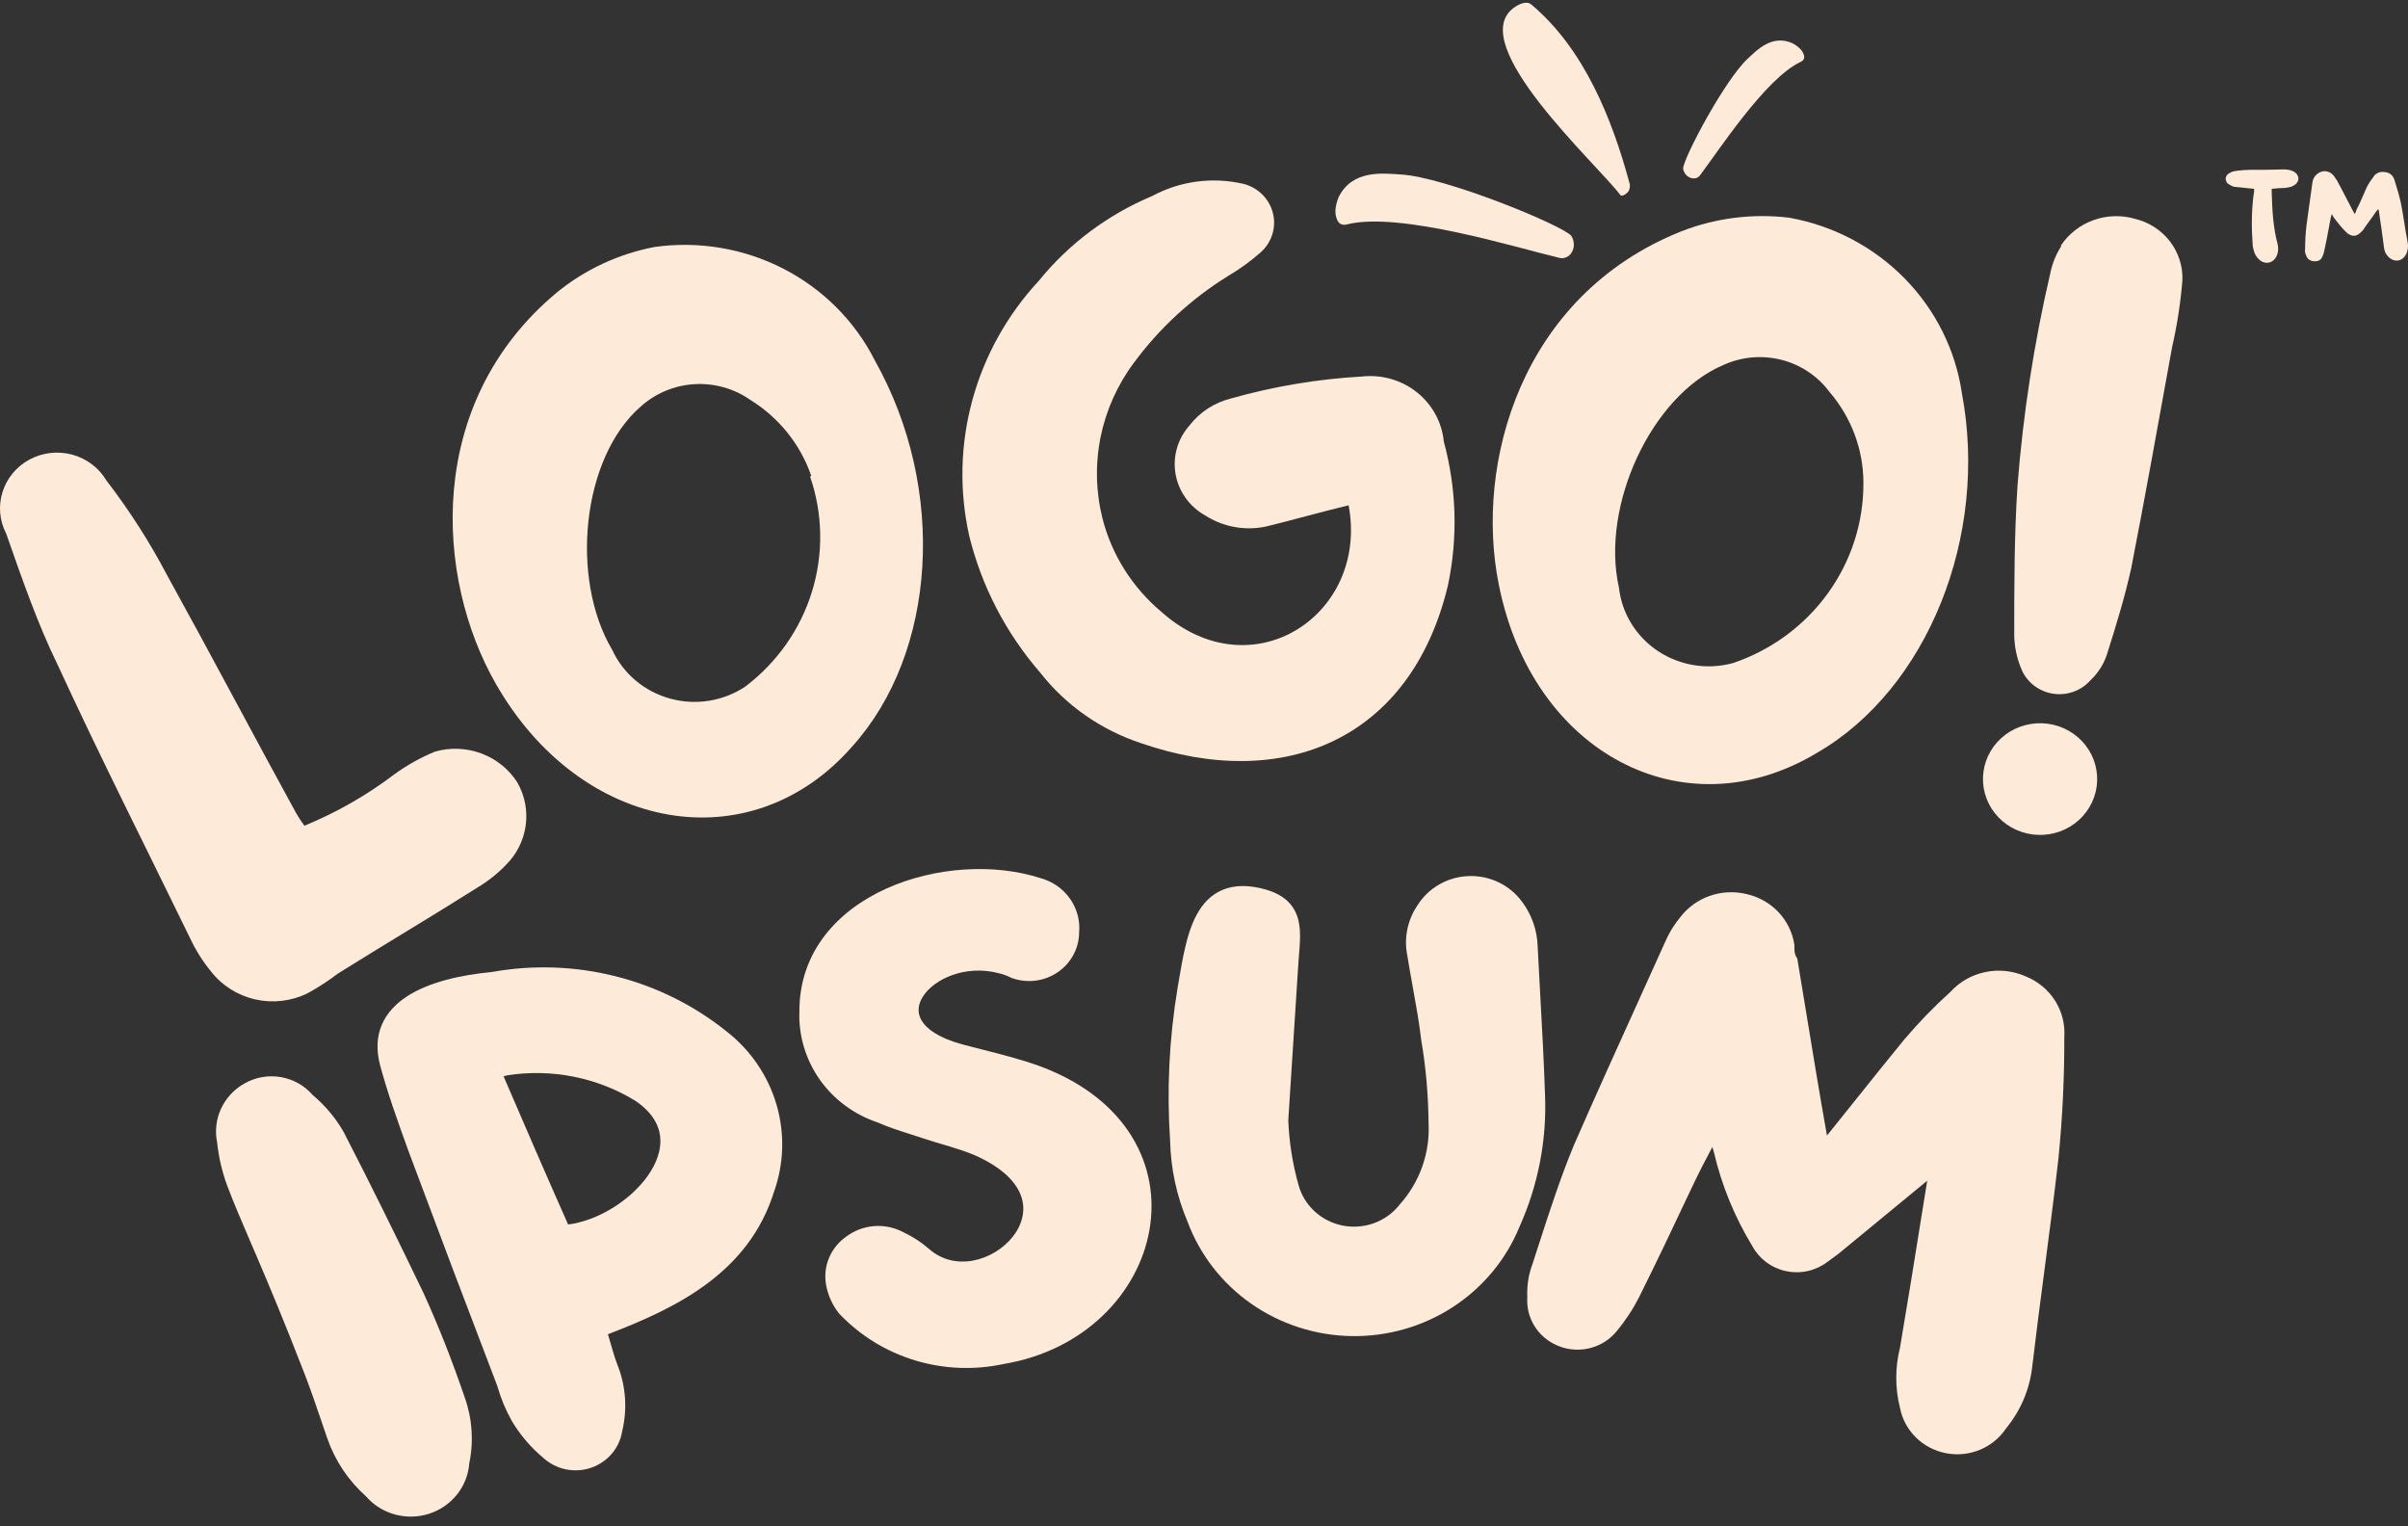
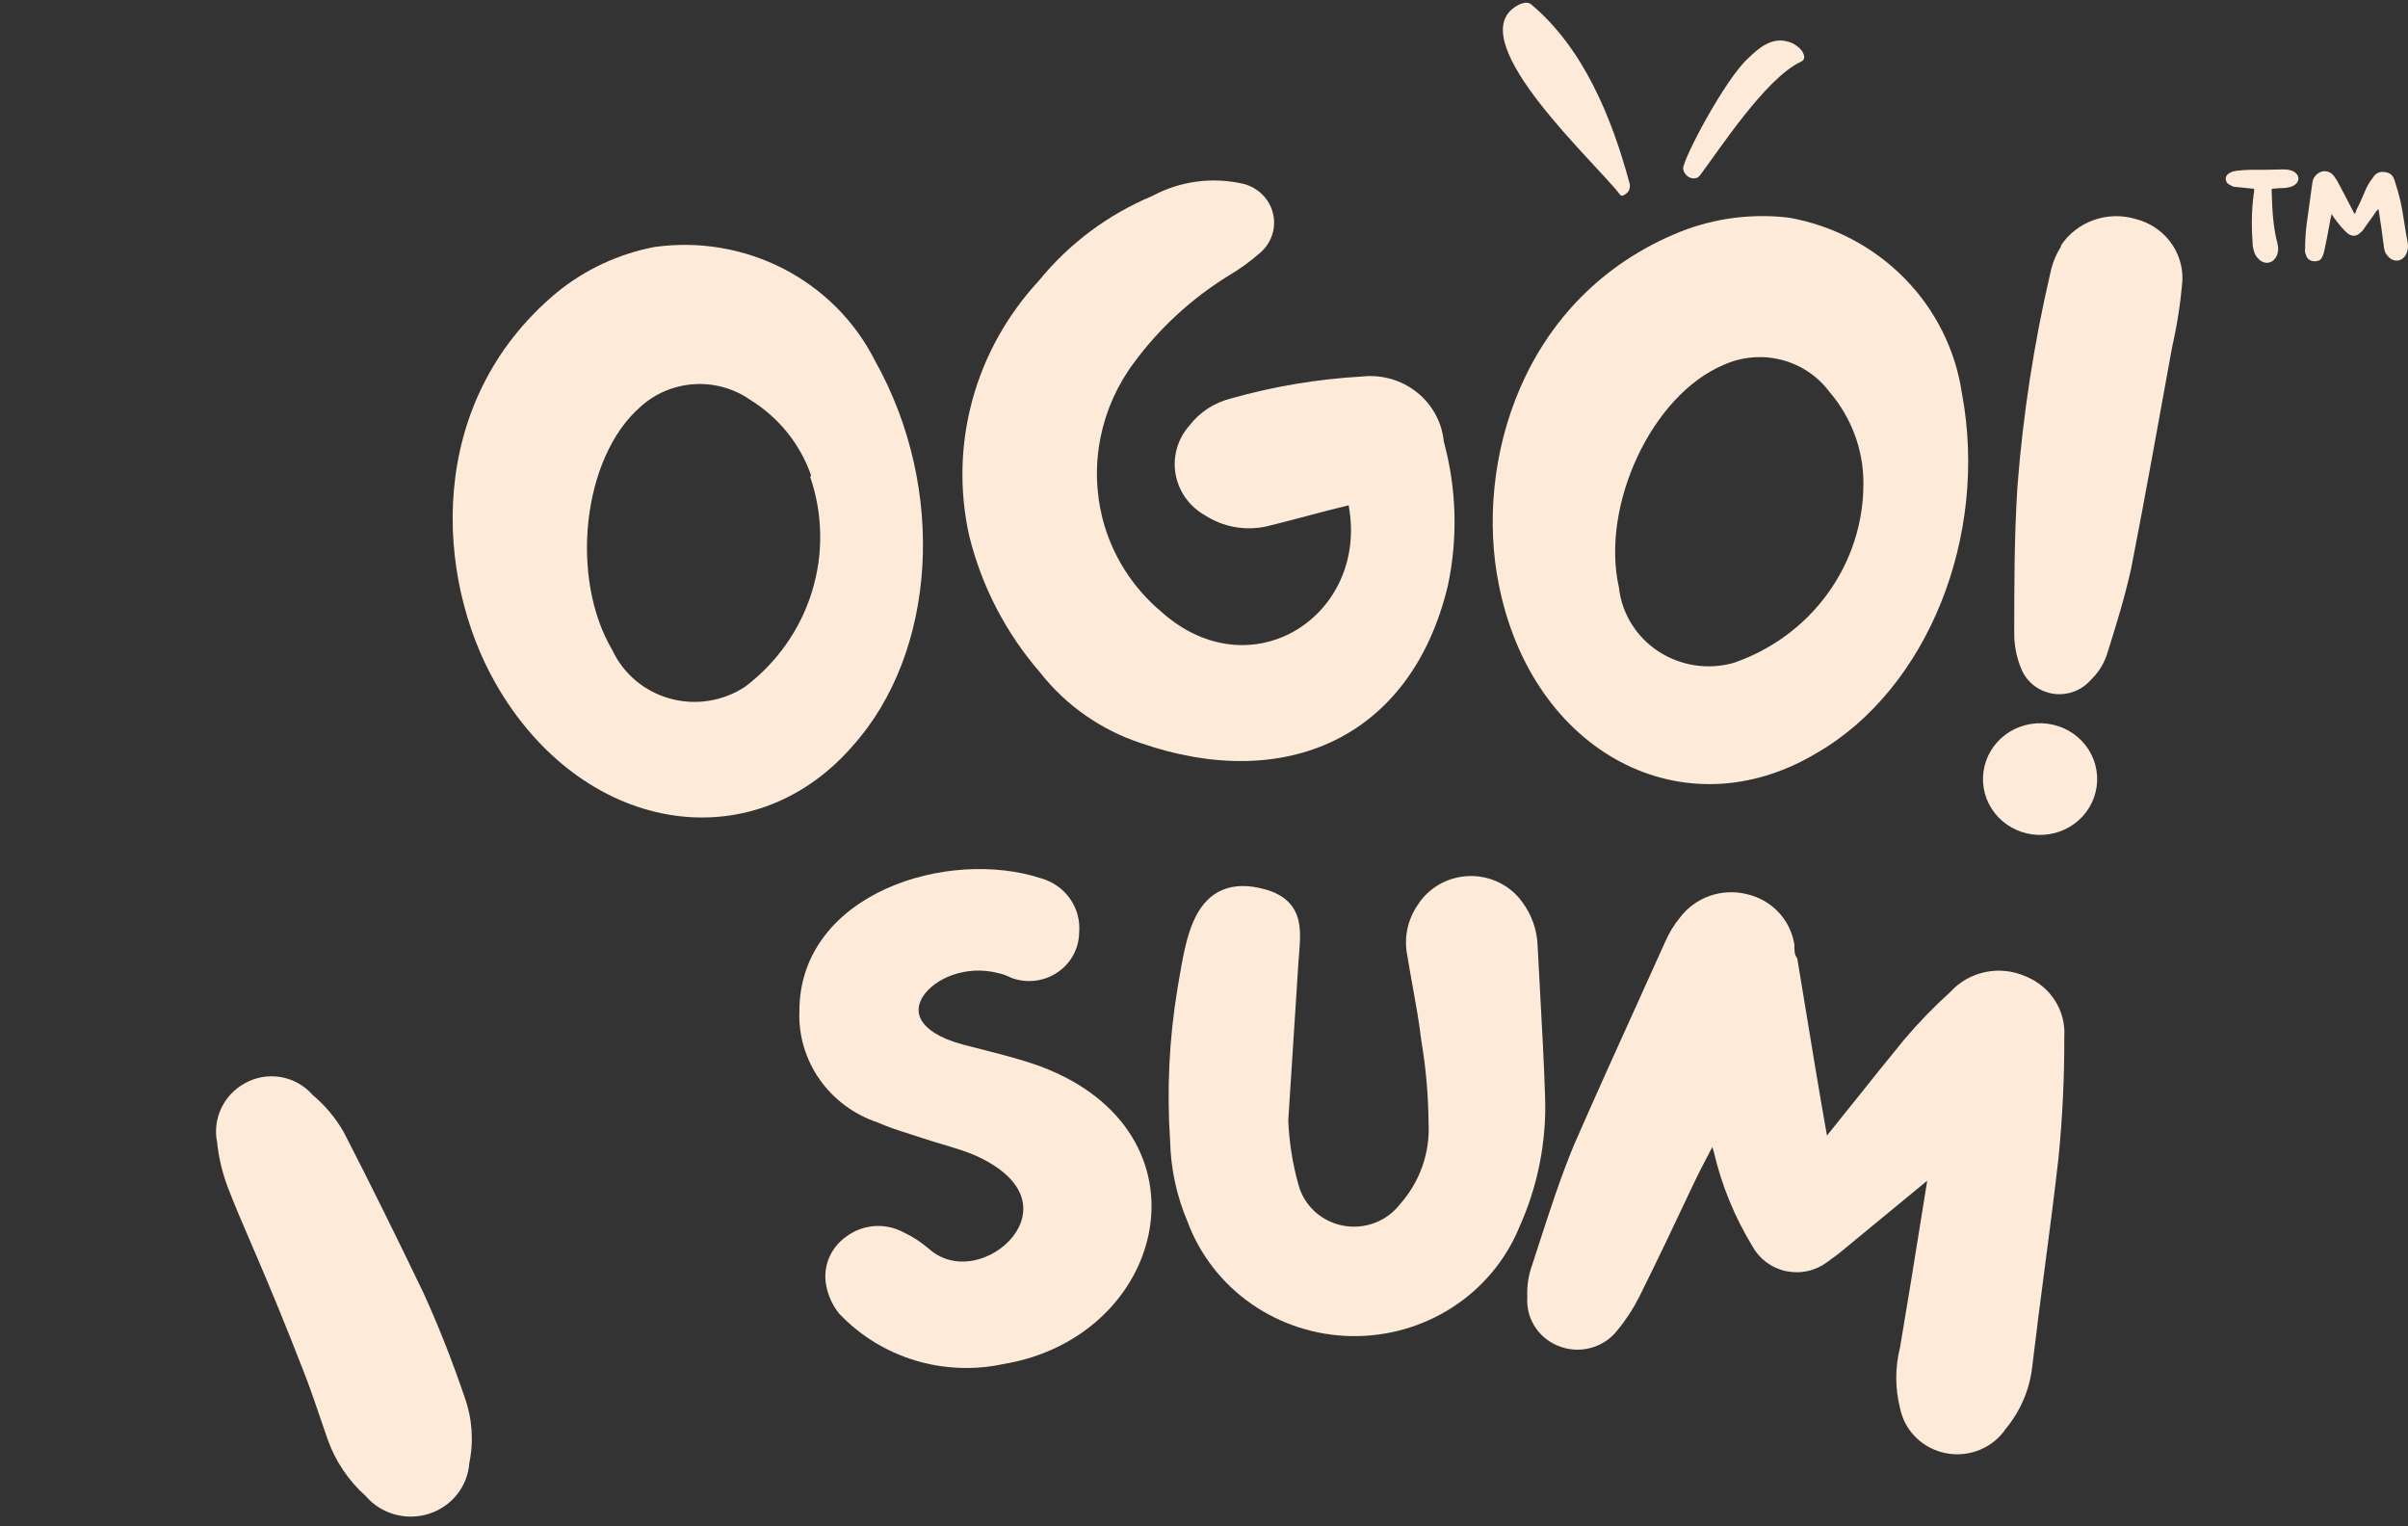
<svg xmlns="http://www.w3.org/2000/svg" width="101" height="64" viewBox="0 0 101 64" fill="none">
  <rect x="0" y="0" width="101" height="64" fill="#333333" stroke="none" />
  <g clip-path="url(#clip0_814_12046)">
    <path d="M94.546 7.918C94.546 7.992 94.546 8.085 94.527 8.14C94.432 8.862 94.432 9.584 94.489 10.324C94.527 10.509 94.565 10.694 94.716 10.842C94.962 11.12 95.341 11.064 95.492 10.731C95.568 10.564 95.568 10.398 95.53 10.231C95.341 9.528 95.303 8.788 95.284 8.066C95.284 8.029 95.284 7.974 95.284 7.918C95.492 7.9 95.681 7.881 95.852 7.881C95.984 7.863 96.098 7.844 96.192 7.788C96.476 7.64 96.476 7.326 96.174 7.178C96.06 7.122 95.909 7.104 95.776 7.104C95.303 7.122 94.83 7.122 94.356 7.122C94.186 7.122 94.016 7.141 93.845 7.159C93.751 7.178 93.637 7.178 93.562 7.233C93.429 7.289 93.353 7.381 93.353 7.511C93.372 7.64 93.429 7.714 93.562 7.77C93.637 7.826 93.732 7.844 93.826 7.844C94.054 7.863 94.3 7.9 94.546 7.918ZM99.751 8.769C99.751 8.788 99.77 8.806 99.77 8.806C99.845 9.306 99.921 9.787 99.978 10.268C99.997 10.435 100.016 10.583 100.129 10.712C100.375 11.027 100.754 10.99 100.924 10.657C101 10.49 101.019 10.324 100.981 10.139C100.868 9.584 100.811 9.028 100.697 8.492C100.621 8.159 100.527 7.844 100.432 7.548C100.375 7.363 100.243 7.233 100.016 7.215C99.789 7.178 99.618 7.289 99.524 7.455C99.41 7.603 99.315 7.751 99.24 7.918C99.107 8.214 98.994 8.51 98.842 8.788C98.823 8.862 98.804 8.917 98.767 8.973C98.748 8.936 98.729 8.917 98.729 8.917C98.483 8.455 98.255 7.992 98.01 7.548C97.972 7.511 97.953 7.474 97.934 7.437C97.82 7.27 97.688 7.178 97.48 7.178C97.29 7.196 97.139 7.307 97.044 7.474C97.006 7.548 97.006 7.603 96.987 7.677C96.912 8.27 96.817 8.862 96.741 9.454C96.703 9.787 96.684 10.12 96.684 10.453C96.666 10.527 96.684 10.62 96.722 10.694C96.76 10.842 96.874 10.934 97.025 10.953C97.215 10.972 97.347 10.916 97.404 10.768C97.46 10.657 97.48 10.564 97.498 10.472C97.574 10.139 97.631 9.824 97.688 9.51C97.725 9.324 97.744 9.176 97.801 8.973C97.839 9.047 97.877 9.102 97.915 9.158C98.085 9.38 98.255 9.602 98.464 9.787C98.672 9.935 98.842 9.917 99.013 9.75C99.05 9.713 99.069 9.695 99.107 9.658C99.278 9.399 99.486 9.139 99.656 8.88C99.694 8.843 99.713 8.806 99.751 8.769Z" fill="#FEEAD8" />
-     <path d="M56.14 8.281C56.008 8.633 55.983 8.886 56.044 9.097C56.111 9.383 56.285 9.477 56.521 9.404C58.745 8.867 63.62 10.393 65.424 10.818C65.85 10.907 66.196 10.37 65.906 9.888C65.482 9.422 60.609 7.424 58.75 7.316C58.021 7.275 56.718 7.093 56.14 8.281Z" fill="#FEEAD8" />
    <path d="M75.192 1.817C75.429 1.95 75.561 2.078 75.627 2.22C75.724 2.407 75.673 2.537 75.509 2.603C74.04 3.304 72.084 6.323 71.295 7.364C71.103 7.604 70.662 7.464 70.595 7.071C70.609 6.625 72.343 3.349 73.31 2.456C73.69 2.108 74.318 1.424 75.192 1.817Z" fill="#FEEAD8" />
    <path d="M63.489 0.33C63.774 0.12 64.07 0.047 64.221 0.183C66.438 2.037 67.614 4.973 68.342 7.661C68.369 7.724 68.371 7.813 68.349 7.907C68.34 7.987 68.28 8.072 68.185 8.137C68.083 8.21 67.996 8.232 67.955 8.169C66.983 6.877 61.433 1.849 63.489 0.33Z" fill="#FEEAD8" />
-     <path d="M16.537 32.474C17.068 32.087 17.646 31.765 18.257 31.515C18.897 31.336 19.578 31.366 20.199 31.6C20.82 31.833 21.346 32.258 21.698 32.81C22.013 33.361 22.136 33.997 22.049 34.622C21.962 35.247 21.67 35.827 21.216 36.276C20.865 36.639 20.465 36.956 20.029 37.218C18.085 38.446 16.124 39.606 14.162 40.834C13.761 41.142 13.335 41.417 12.889 41.659C12.211 41.99 11.435 42.078 10.697 41.909C9.959 41.74 9.304 41.324 8.846 40.734C8.504 40.315 8.215 39.858 7.986 39.371C6.128 35.552 4.201 31.751 2.411 27.865C1.586 26.183 0.915 24.248 0.261 22.381C-0.022 21.838 -0.077 21.209 0.107 20.628C0.291 20.046 0.7 19.557 1.247 19.266C1.794 18.974 2.435 18.903 3.035 19.067C3.635 19.231 4.146 19.617 4.459 20.143C5.421 21.394 6.273 22.722 7.005 24.114C8.863 27.478 10.635 30.842 12.425 34.106C12.529 34.286 12.644 34.46 12.769 34.627C14.116 34.074 15.382 33.35 16.537 32.474Z" fill="#FEEAD8" />
    <path d="M35.748 31.3C31.499 36.162 24.376 34.934 20.797 28.676C18.251 24.235 17.804 16.901 23.344 12.275C24.527 11.306 25.941 10.646 27.456 10.357C29.312 10.097 31.206 10.417 32.865 11.272C34.524 12.127 35.865 13.473 36.695 15.118C39.723 20.501 39.293 27.364 35.748 31.3ZM34.028 19.962C33.576 18.64 32.671 17.51 31.464 16.766C30.782 16.29 29.952 16.059 29.116 16.111C28.279 16.163 27.486 16.496 26.871 17.052C24.41 19.189 23.894 24.252 25.684 27.263C25.912 27.754 26.247 28.19 26.665 28.542C27.084 28.893 27.576 29.15 28.107 29.296C28.638 29.442 29.195 29.473 29.739 29.386C30.284 29.299 30.802 29.097 31.258 28.794C32.592 27.783 33.57 26.391 34.057 24.811C34.544 23.231 34.516 21.542 33.976 19.979L34.028 19.962Z" fill="#FEEAD8" />
    <path d="M53.091 22.082C52.656 22.173 52.206 22.179 51.769 22.098C51.332 22.017 50.915 21.851 50.544 21.611C50.22 21.429 49.941 21.18 49.727 20.88C49.513 20.58 49.369 20.238 49.307 19.878C49.244 19.517 49.264 19.148 49.365 18.796C49.466 18.444 49.645 18.119 49.891 17.843C50.318 17.288 50.924 16.891 51.611 16.716C53.405 16.206 55.252 15.896 57.117 15.79C57.526 15.744 57.941 15.778 58.338 15.89C58.734 16.003 59.103 16.191 59.423 16.445C59.744 16.699 60.009 17.013 60.204 17.369C60.399 17.724 60.519 18.114 60.558 18.515C61.095 20.488 61.154 22.556 60.73 24.555C59.181 31.014 53.848 33.235 47.86 31.166C46.18 30.612 44.706 29.581 43.628 28.205C42.19 26.547 41.171 24.582 40.652 22.469C40.231 20.587 40.277 18.633 40.786 16.772C41.295 14.911 42.252 13.196 43.576 11.77C44.834 10.22 46.466 9 48.325 8.221C49.5 7.587 50.875 7.407 52.179 7.716C52.475 7.796 52.743 7.952 52.957 8.168C53.17 8.383 53.321 8.651 53.392 8.943C53.465 9.234 53.455 9.54 53.366 9.827C53.276 10.114 53.11 10.373 52.884 10.576C52.455 10.956 51.988 11.294 51.491 11.585C49.961 12.537 48.63 13.764 47.568 15.202C46.872 16.131 46.392 17.199 46.163 18.33C45.934 19.46 45.962 20.626 46.243 21.745C46.633 23.271 47.499 24.641 48.721 25.665C52.506 29.029 57.426 25.782 56.566 21.19C55.31 21.493 54.209 21.813 53.091 22.082Z" fill="#FEEAD8" />
    <path d="M76.214 31.569C70.623 34.934 64.257 31.569 62.863 24.504C61.848 19.458 63.775 12.393 70.519 9.701C71.954 9.141 73.511 8.944 75.044 9.129C76.887 9.459 78.577 10.346 79.876 11.665C81.176 12.983 82.019 14.668 82.287 16.48C83.423 22.486 80.842 28.895 76.214 31.569ZM78.158 20.248C78.157 18.851 77.651 17.499 76.73 16.43C76.238 15.769 75.527 15.295 74.717 15.089C73.908 14.884 73.05 14.959 72.291 15.303C69.263 16.581 67.13 21.224 67.904 24.639C67.963 25.175 68.141 25.692 68.426 26.153C68.711 26.615 69.095 27.01 69.552 27.311C70.01 27.612 70.529 27.812 71.073 27.897C71.618 27.982 72.174 27.949 72.704 27.801C74.305 27.255 75.691 26.233 76.668 24.879C77.646 23.525 78.167 21.906 78.158 20.248Z" fill="#FEEAD8" />
    <path d="M87.942 32.982C87.858 33.598 87.526 34.156 87.022 34.533C86.516 34.91 85.879 35.075 85.249 34.992C84.62 34.91 84.049 34.586 83.664 34.093C83.278 33.599 83.109 32.976 83.194 32.36C83.278 31.744 83.609 31.187 84.114 30.809C84.619 30.433 85.256 30.267 85.886 30.35C86.516 30.432 87.086 30.756 87.472 31.25C87.857 31.743 88.026 32.367 87.942 32.982ZM86.445 10.29C86.772 9.801 87.252 9.429 87.814 9.229C88.375 9.029 88.987 9.011 89.559 9.179C90.141 9.322 90.655 9.655 91.015 10.123C91.375 10.592 91.56 11.167 91.538 11.753C91.462 12.693 91.318 13.626 91.108 14.546C90.54 17.658 89.989 20.77 89.387 23.848C89.112 25.076 88.751 26.254 88.355 27.498C88.217 27.887 87.987 28.239 87.684 28.524C87.495 28.739 87.255 28.904 86.984 29.003C86.713 29.103 86.42 29.134 86.134 29.094C85.848 29.053 85.576 28.943 85.345 28.773C85.114 28.603 84.93 28.379 84.811 28.121C84.606 27.658 84.495 27.161 84.484 26.657C84.484 24.571 84.484 22.469 84.621 20.366C84.855 17.365 85.315 14.385 85.998 11.45C86.078 11.057 86.23 10.681 86.445 10.34V10.29Z" fill="#FEEAD8" />
    <path fill-rule="evenodd" clip-rule="evenodd" d="M9.268 46.501C9.065 46.944 9.009 47.438 9.108 47.914C9.174 48.541 9.319 49.158 9.54 49.75C9.816 50.476 10.124 51.193 10.504 52.077C10.592 52.281 10.683 52.493 10.779 52.717C11.292 53.914 11.935 55.445 12.793 57.661C13.036 58.29 13.252 58.925 13.469 59.564C13.557 59.822 13.645 60.081 13.735 60.34C14.058 61.263 14.614 62.092 15.351 62.749C15.664 63.111 16.079 63.374 16.545 63.505C17.019 63.639 17.524 63.631 17.994 63.481C18.463 63.331 18.875 63.046 19.177 62.663C19.473 62.288 19.649 61.837 19.683 61.364C19.875 60.445 19.809 59.491 19.493 58.605C18.991 57.132 18.419 55.658 17.76 54.216L17.757 54.21C16.672 51.954 15.57 49.713 14.415 47.472L14.406 47.456C14.068 46.872 13.629 46.35 13.108 45.913C12.77 45.524 12.303 45.261 11.788 45.17C11.262 45.078 10.72 45.171 10.257 45.434C9.82 45.678 9.474 46.051 9.268 46.501Z" fill="#FEEAD8" />
-     <path fill-rule="evenodd" clip-rule="evenodd" d="M25.835 40.945C24.135 40.514 22.358 40.451 20.63 40.761C19.292 40.89 17.976 41.191 17.062 41.789C16.597 42.094 16.221 42.484 16.012 42.981C15.802 43.48 15.775 44.051 15.947 44.688C16.262 45.853 16.67 46.987 17.077 48.116L17.143 48.299L17.145 48.303C18.37 51.585 19.607 54.855 20.856 58.115C21.001 58.628 21.207 59.124 21.469 59.591L21.474 59.6C21.82 60.18 22.264 60.7 22.787 61.136C23.049 61.376 23.372 61.541 23.723 61.616C24.078 61.69 24.446 61.669 24.788 61.553C25.131 61.437 25.434 61.231 25.665 60.958C25.893 60.69 26.041 60.366 26.096 60.022C26.322 59.087 26.25 58.106 25.889 57.212C25.776 56.912 25.688 56.604 25.595 56.281C25.564 56.172 25.532 56.063 25.499 55.951C28.357 54.859 31.398 53.39 32.467 49.973C32.886 48.793 32.921 47.514 32.567 46.313C32.213 45.111 31.486 44.045 30.488 43.263C29.128 42.168 27.541 41.376 25.835 40.945ZM21.121 45.135C21.177 45.12 21.234 45.105 21.291 45.091C23.151 44.805 25.055 45.186 26.651 46.164C27.354 46.642 27.642 47.174 27.692 47.685C27.743 48.211 27.547 48.782 27.154 49.33C26.411 50.366 25.054 51.196 23.829 51.35C22.936 49.339 22.029 47.247 21.121 45.135Z" fill="#FEEAD8" />
    <path d="M37.175 37.264C39.2 36.349 41.709 36.191 43.672 36.834C44.167 36.975 44.596 37.28 44.886 37.696C45.174 38.109 45.307 38.608 45.263 39.106C45.26 39.43 45.179 39.748 45.026 40.035C44.87 40.328 44.645 40.579 44.369 40.768C44.093 40.958 43.775 41.079 43.441 41.123C43.107 41.166 42.767 41.13 42.45 41.018L42.426 41.01L42.403 40.998C42.241 40.915 42.069 40.853 41.891 40.812L41.879 40.809C40.498 40.451 39.196 41.045 38.72 41.775C38.493 42.123 38.465 42.475 38.654 42.795C38.856 43.137 39.352 43.521 40.357 43.795C40.633 43.869 40.917 43.941 41.204 44.014C41.998 44.215 42.824 44.424 43.622 44.713L43.625 44.714C47.308 46.084 48.68 48.922 48.21 51.591C47.746 54.231 45.491 56.633 42.101 57.199C40.867 57.467 39.584 57.414 38.377 57.048C37.167 56.681 36.076 56.01 35.213 55.103L35.191 55.079C34.918 54.737 34.735 54.336 34.654 53.91C34.579 53.525 34.618 53.128 34.767 52.764C34.915 52.403 35.165 52.09 35.487 51.863C35.828 51.604 36.238 51.45 36.668 51.417C37.097 51.385 37.525 51.476 37.901 51.679C38.277 51.856 38.627 52.083 38.94 52.352L38.946 52.357C39.501 52.853 40.172 52.982 40.816 52.863C41.469 52.741 42.084 52.363 42.479 51.862C42.871 51.364 43.029 50.772 42.842 50.197C42.654 49.618 42.088 48.97 40.845 48.428C40.52 48.293 40.183 48.184 39.833 48.078C39.738 48.05 39.642 48.021 39.545 47.992C39.285 47.916 39.019 47.836 38.757 47.749C38.577 47.689 38.399 47.632 38.222 47.576C37.738 47.422 37.267 47.272 36.813 47.071C35.826 46.742 34.973 46.111 34.381 45.271C33.787 44.427 33.488 43.418 33.529 42.395C33.532 39.901 35.138 38.183 37.175 37.264Z" fill="#FEEAD8" />
    <path d="M62.854 36.998C62.461 36.81 62.027 36.721 61.59 36.739C61.153 36.756 60.728 36.88 60.352 37.098C59.979 37.315 59.666 37.619 59.443 37.983C59.237 38.289 59.095 38.632 59.024 38.992C58.953 39.351 58.955 39.72 59.029 40.079C59.102 40.54 59.184 40.988 59.264 41.43C59.396 42.161 59.525 42.876 59.61 43.605L59.613 43.624C59.807 44.767 59.909 45.923 59.918 47.082L59.919 47.098C59.985 48.349 59.549 49.576 58.704 50.518L58.691 50.535C58.416 50.879 58.048 51.142 57.629 51.294C57.21 51.446 56.756 51.481 56.318 51.395C55.88 51.309 55.475 51.106 55.148 50.807C54.821 50.509 54.586 50.127 54.468 49.705C54.217 48.817 54.072 47.903 54.035 46.982L54.464 40.307C54.47 40.22 54.477 40.131 54.485 40.04C54.501 39.838 54.518 39.631 54.525 39.439C54.535 39.155 54.526 38.864 54.459 38.588C54.389 38.306 54.258 38.038 54.025 37.809C53.794 37.583 53.482 37.416 53.09 37.303C52.381 37.102 51.781 37.108 51.282 37.316C50.782 37.523 50.439 37.908 50.197 38.353C49.956 38.794 49.802 39.316 49.685 39.839C49.598 40.227 49.528 40.634 49.462 41.022C49.439 41.155 49.417 41.286 49.394 41.414L49.394 41.418C49.039 43.544 48.934 45.703 49.079 47.852C49.106 49.014 49.354 50.16 49.81 51.233C50.325 52.618 51.256 53.818 52.482 54.674C53.711 55.532 55.177 56.005 56.686 56.03C58.196 56.055 59.678 55.631 60.935 54.814C62.191 53.998 63.164 52.829 63.726 51.462C64.511 49.719 64.881 47.825 64.804 45.922C64.758 44.533 64.681 43.133 64.604 41.74C64.566 41.057 64.528 40.375 64.495 39.697C64.478 39.018 64.249 38.36 63.838 37.812C63.584 37.465 63.246 37.185 62.854 36.998Z" fill="#FEEAD8" />
    <path d="M76.754 47.465C76.715 47.514 76.672 47.565 76.629 47.618C76.309 45.817 76.013 44.015 75.717 42.211C75.61 41.564 75.503 40.914 75.396 40.266L75.384 40.194L75.344 40.131C75.27 40.014 75.263 39.898 75.263 39.653V39.624L75.259 39.596C75.178 39.088 74.944 38.616 74.585 38.24C74.227 37.866 73.762 37.605 73.251 37.492C72.741 37.369 72.204 37.396 71.71 37.57C71.216 37.744 70.786 38.056 70.473 38.467C70.213 38.782 69.999 39.133 69.839 39.507C69.476 40.312 69.11 41.12 68.743 41.93L68.737 41.944C67.821 43.966 66.898 46.001 66.002 48.053L66 48.059C65.45 49.389 64.996 50.791 64.543 52.188C64.453 52.467 64.363 52.746 64.272 53.024C64.108 53.465 64.037 53.933 64.061 54.401C64.032 54.821 64.134 55.239 64.356 55.599C64.581 55.967 64.919 56.257 65.322 56.427C65.749 56.61 66.226 56.649 66.678 56.537C67.129 56.426 67.53 56.172 67.817 55.814C68.183 55.373 68.499 54.892 68.756 54.383C69.514 52.865 70.24 51.329 70.961 49.8C71.241 49.208 71.512 48.678 71.821 48.102C71.842 48.173 71.864 48.242 71.886 48.312C72.21 49.705 72.756 51.039 73.505 52.266C73.646 52.526 73.844 52.753 74.083 52.931C74.326 53.112 74.606 53.239 74.903 53.304C75.201 53.368 75.509 53.369 75.807 53.305C76.105 53.241 76.385 53.114 76.628 52.934L77.108 52.582L80.834 49.514L80.613 50.887C80.311 52.774 80.011 54.645 79.692 56.517C79.483 57.347 79.484 58.213 79.693 59.043C79.783 59.509 80.014 59.939 80.356 60.277C80.7 60.618 81.142 60.849 81.622 60.941C82.103 61.034 82.601 60.983 83.052 60.795C83.496 60.609 83.874 60.3 84.138 59.905C84.752 59.16 85.135 58.258 85.24 57.306C85.398 55.962 85.576 54.599 85.755 53.237C85.961 51.667 86.167 50.098 86.341 48.558L86.341 48.553C86.509 46.868 86.59 45.176 86.584 43.483C86.621 42.948 86.484 42.415 86.194 41.96C85.903 41.503 85.471 41.147 84.962 40.944C84.431 40.708 83.837 40.645 83.268 40.764C82.701 40.883 82.189 41.174 81.805 41.597C81.118 42.218 80.473 42.883 79.875 43.588L79.871 43.593C79.218 44.388 78.57 45.199 77.925 46.005C77.534 46.495 77.143 46.983 76.754 47.465Z" fill="#FEEAD8" />
  </g>
  <defs>
    <clipPath id="clip0_814_12046">
      <rect width="101" height="63.486" fill="white" transform="translate(0 0.114)" />
    </clipPath>
  </defs>
</svg>